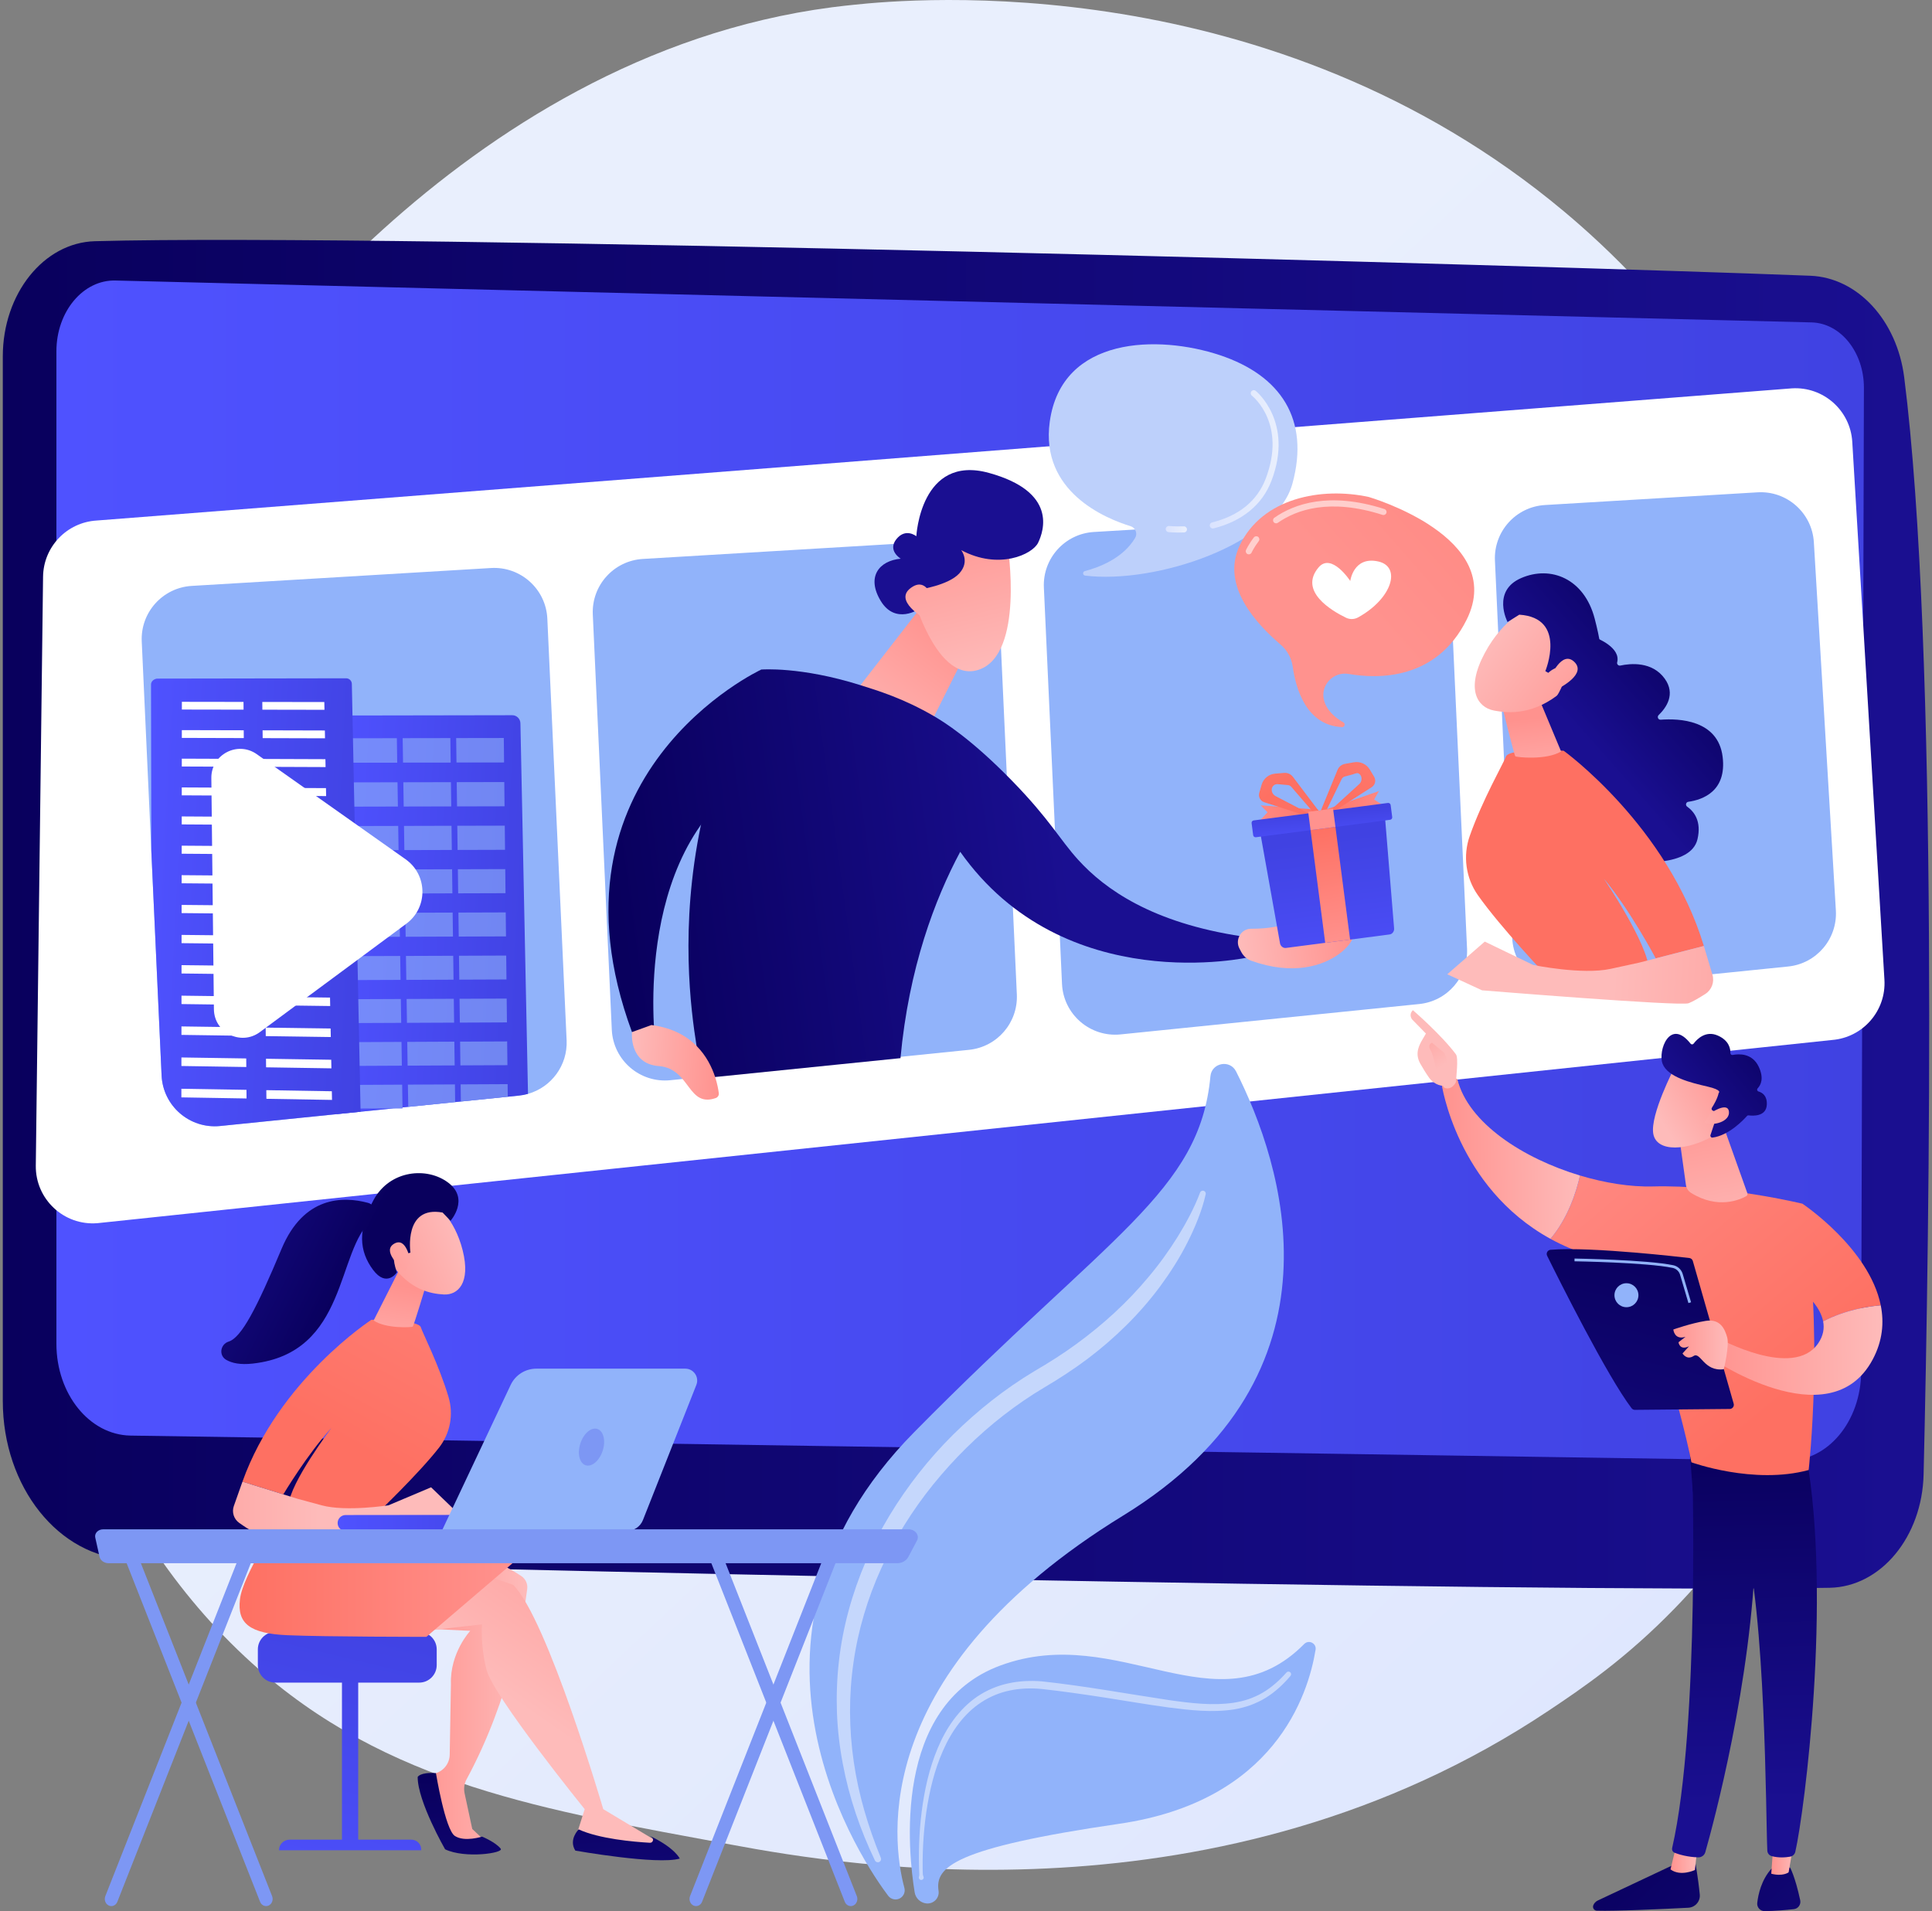
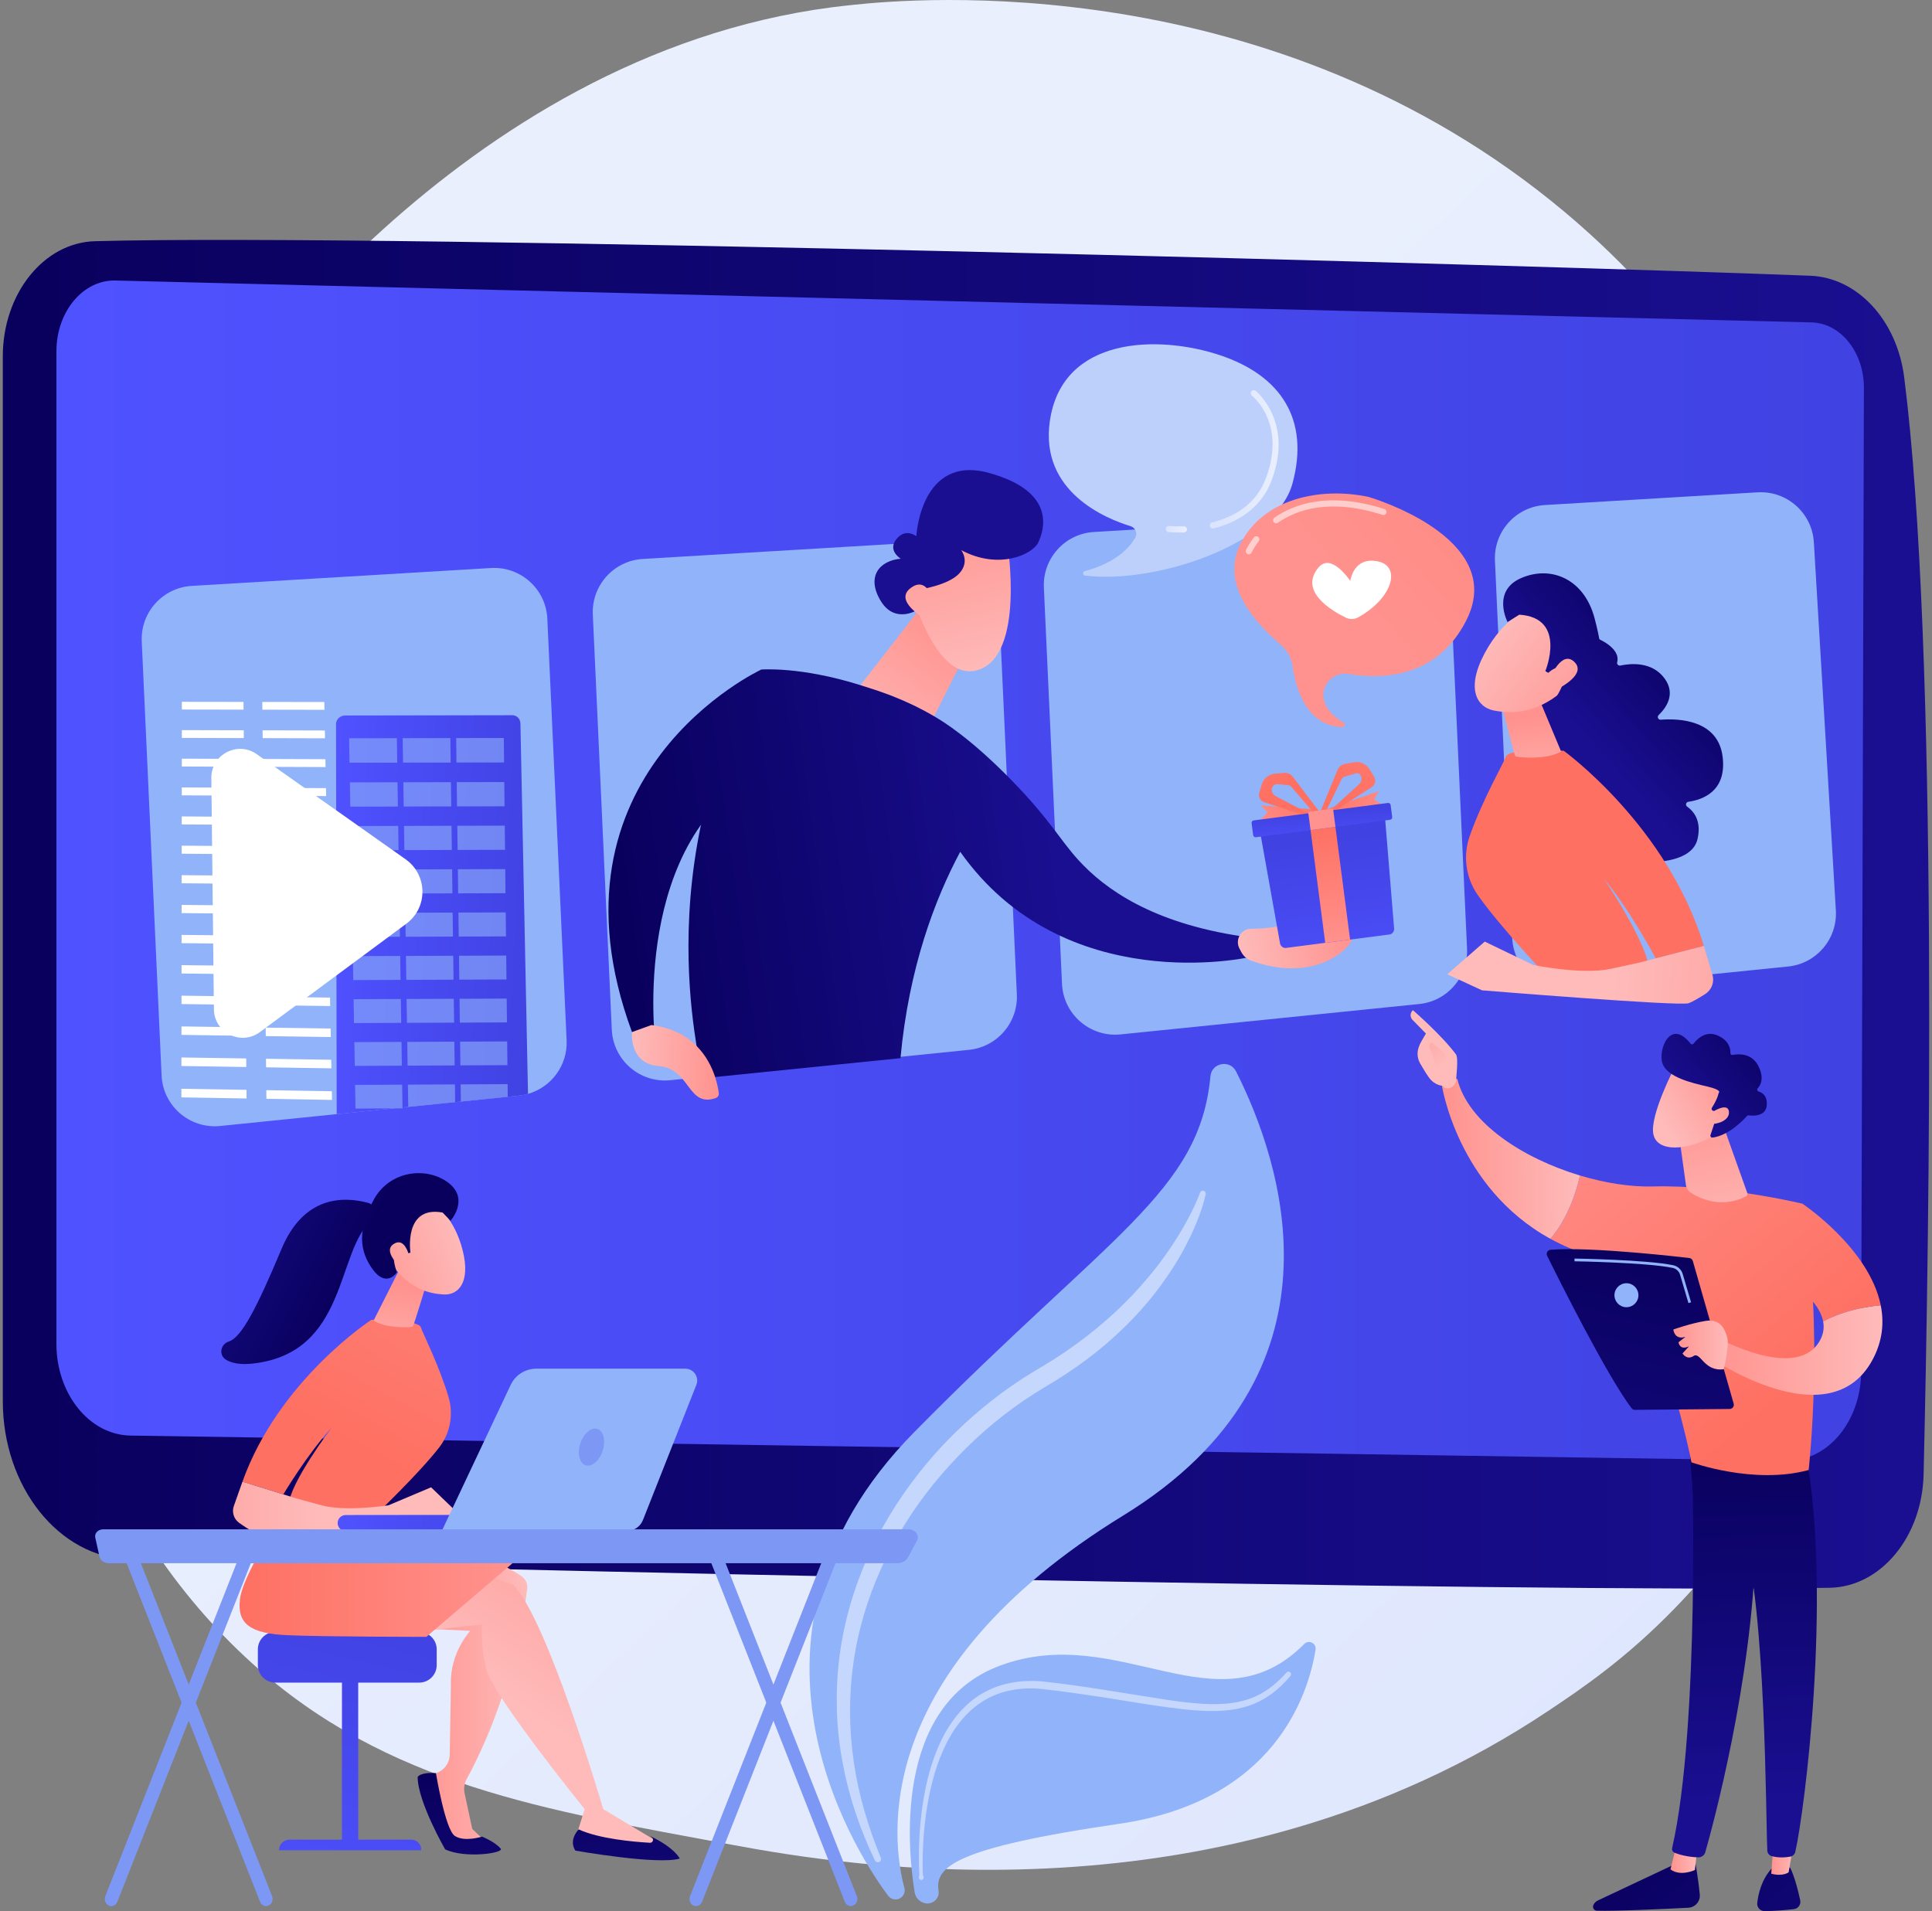
<svg xmlns="http://www.w3.org/2000/svg" width="559" height="553" viewBox="0 0 559 553" fill="none">
  <rect x="0" y="0" width="559" height="553" fill="#808080" stroke="none" />
  <path d="M484.632 465.316C470.459 479.926 457.777 488.514 448.067 494.997C353.37 558.228 245.12 540.003 211.652 533.774C157.655 523.724 112.074 516.634 72.913 481.253C-16.075 400.856 -11.747 233.143 56.251 129.251C64.313 116.933 132.207 16.292 240.691 2.111C243.345 1.764 245.324 1.566 247.059 1.383C263.841 -0.394 367.837 -9.772 452.635 61.272C464.774 71.442 484.308 89.785 502.422 117.762C568.658 220.057 568.868 378.49 484.632 465.316Z" fill="url(#paint0_linear_56_5041)" />
  <path d="M0.811 103.122V405.394C0.811 430.26 17.016 450.594 37.346 451.235C127.641 454.082 443.448 460.986 529.402 459.436C544.176 459.17 556.143 444.715 556.569 426.657C558.227 356.435 560.919 187.575 550.957 109.179C548.859 92.67 537.462 80.325 523.805 79.791C448.15 76.832 113.373 67.435 27.459 69.794C12.642 70.201 0.811 85 0.811 103.122Z" fill="url(#paint1_linear_56_5041)" />
  <path d="M16.322 101.653V388.832C16.322 403.35 25.854 415.18 37.726 415.397L517.036 422.638C528.807 422.853 538.455 411.274 538.499 396.88L539.301 112.267C539.332 101.975 532.626 93.542 524.212 93.292L33.487 81.17C24.075 80.89 16.322 90.142 16.322 101.653Z" fill="url(#paint2_linear_56_5041)" />
-   <path d="M226.089 303.194C226.151 303.173 226.21 303.148 226.266 303.118L223.984 303.609C224.608 303.594 225.306 303.462 226.089 303.194ZM545.236 283.504L535.932 127.848C535.39 118.756 527.578 111.827 518.486 112.37L27.966 150.619C19.334 151.136 12.564 158.231 12.459 166.88L10.357 337.295C10.238 347.003 18.491 354.714 28.171 353.936L530.096 300.927C539.043 300.207 545.773 292.465 545.236 283.504Z" fill="white" />
  <path d="M280.378 303.777L257.962 306.059L204.333 311.514L200.704 311.883L195.201 312.441L193.963 312.568C185.163 313.463 177.42 306.782 177.015 297.948L176.483 286.327L174.776 248.993C174.773 248.989 174.773 248.989 174.777 248.986L171.52 177.819C171.134 169.402 177.58 162.24 185.99 161.736L255.929 157.558L265.28 157L272.569 156.564C277.527 156.265 282.07 158.346 285.099 161.812C287.308 164.344 288.712 167.614 288.879 171.237L289.254 179.431C289.254 179.434 289.254 179.434 289.254 179.434L291.231 222.612L291.234 222.693L291.268 223.493L293.137 264.297L294.21 287.747C294.582 295.915 288.511 302.95 280.378 303.777Z" fill="#91B3FA" />
  <path d="M302.032 170.015L307.279 284.693C307.683 293.528 315.427 300.209 324.227 299.314L410.641 290.524C418.774 289.697 424.845 282.661 424.471 274.494L419.389 163.432C418.997 154.849 411.658 148.246 403.081 148.758L316.501 153.933C308.093 154.436 301.647 161.6 302.032 170.015Z" fill="#91B3FA" />
  <path d="M152.769 316.518C151.916 316.759 151.031 316.93 150.117 317.024L146.914 317.349L133.347 318.732L131.69 318.9L118.117 320.279L116.46 320.447L113.781 320.723L113.771 320.723L104.328 321.683L97.414 322.386L63.702 325.815C54.901 326.71 47.158 320.03 46.754 311.195L43.778 246.122L41.011 185.615C40.624 177.202 47.07 170.036 55.48 169.536L142.059 164.36C150.635 163.848 157.975 170.45 158.366 179.033L163.945 300.994C164.275 308.248 159.529 314.606 152.769 316.518Z" fill="#91B3FA" />
  <path d="M454.487 286.065L517.366 279.669C525.582 278.833 531.677 271.668 531.184 263.424L524.818 156.916C524.31 148.423 517.014 141.95 508.522 142.458L447.011 146.134C438.602 146.637 432.157 153.801 432.542 162.216L437.54 271.444C437.944 280.279 445.688 286.96 454.487 286.065Z" fill="#91B3FA" />
  <path d="M152.77 316.519C151.917 316.76 151.032 316.93 150.118 317.025L146.915 317.35L133.348 318.732L131.691 318.9L118.118 320.279L116.461 320.447L116.464 320.708L113.781 320.724L113.772 320.723L104.329 321.684L97.415 322.386L97.227 209.448C97.223 208.147 98.498 207.038 99.795 207.035L101.988 207.031L148.225 206.953C149.505 206.952 150.554 208.005 150.578 209.283L152.77 316.519Z" fill="url(#paint3_linear_56_5041)" />
  <g opacity="0.59">
    <path d="M114.931 220.687L101.135 220.692L101.014 213.621L114.824 213.598L114.931 220.687Z" fill="#91B3FA" />
    <path d="M130.397 220.657L116.614 220.661L116.508 213.594L130.304 213.57L130.397 220.657Z" fill="#91B3FA" />
    <path d="M145.846 220.626L132.078 220.631L131.986 213.566L145.768 213.543L145.846 220.626Z" fill="#91B3FA" />
    <path d="M115.126 233.378L101.353 233.41L101.232 226.384L115.018 226.355L115.126 233.378Z" fill="#91B3FA" />
    <path d="M130.564 233.343L116.805 233.375L116.699 226.353L130.471 226.324L130.564 233.343Z" fill="#91B3FA" />
    <path d="M145.984 233.308L132.239 233.34L132.148 226.322L145.907 226.293L145.984 233.308Z" fill="#91B3FA" />
    <path d="M115.32 245.986L101.572 246.023L101.451 239.023L115.213 238.988L115.32 245.986Z" fill="#91B3FA" />
    <path d="M130.731 245.943L116.996 245.981L116.891 238.984L130.639 238.949L130.731 245.943Z" fill="#91B3FA" />
    <path d="M146.124 245.901L132.403 245.939L132.312 238.945L146.047 238.91L146.124 245.901Z" fill="#91B3FA" />
    <path d="M115.513 258.548L101.788 258.591L101.668 251.614L115.406 251.574L115.513 258.548Z" fill="#91B3FA" />
    <path d="M130.896 258.497L117.185 258.541L117.08 251.567L130.804 251.527L130.896 258.497Z" fill="#91B3FA" />
    <path d="M146.264 258.451L132.567 258.494L132.477 251.524L146.187 251.484L146.264 258.451Z" fill="#91B3FA" />
    <path d="M115.703 271.063L102.003 271.111L101.883 264.159L115.597 264.113L115.703 271.063Z" fill="#91B3FA" />
    <path d="M131.059 271.008L117.372 271.057L117.268 264.108L130.968 264.062L131.059 271.008Z" fill="#91B3FA" />
    <path d="M146.402 270.954L132.729 271.003L132.639 264.057L146.325 264.012L146.402 270.954Z" fill="#91B3FA" />
    <path d="M115.894 283.539L102.217 283.593L102.098 276.664L115.788 276.613L115.894 283.539Z" fill="#91B3FA" />
    <path d="M131.225 283.481L117.561 283.535L117.457 276.61L131.134 276.559L131.225 283.481Z" fill="#91B3FA" />
    <path d="M146.54 283.419L132.89 283.473L132.801 276.551L146.464 276.5L146.54 283.419Z" fill="#91B3FA" />
    <path d="M116.085 295.972L102.431 296.032L102.312 289.127L115.979 289.07L116.085 295.972Z" fill="#91B3FA" />
    <path d="M131.389 295.906L117.749 295.966L117.645 289.064L131.298 289.008L131.389 295.906Z" fill="#91B3FA" />
    <path d="M146.679 295.84L133.052 295.9L132.963 289.002L146.602 288.945L146.679 295.84Z" fill="#91B3FA" />
    <path d="M116.274 308.362L102.644 308.427L102.525 301.546L116.168 301.484L116.274 308.362Z" fill="#91B3FA" />
    <path d="M131.552 308.289L117.936 308.353L117.832 301.476L131.461 301.414L131.552 308.289Z" fill="#91B3FA" />
    <path d="M146.815 308.215L133.212 308.28L133.123 301.405L146.739 301.344L146.815 308.215Z" fill="#91B3FA" />
    <path d="M116.464 320.71L113.781 320.726L113.772 320.725L104.313 320.772L102.856 320.781L102.74 313.922L104.171 313.916L116.358 313.855L116.461 320.449L116.464 320.71Z" fill="#91B3FA" />
    <path d="M131.691 318.9L118.119 320.279L118.018 313.845L131.625 313.777L131.691 318.9Z" fill="#91B3FA" />
    <path d="M146.914 317.352L133.347 318.735L133.283 313.772L146.875 313.707L146.914 317.352Z" fill="#91B3FA" />
  </g>
-   <path d="M104.329 321.687L97.415 322.389L63.703 325.819C54.902 326.714 47.159 320.034 46.754 311.199L43.779 246.126L43.697 198.022C43.697 197.109 44.663 196.363 45.576 196.359L100.149 196.27C101.048 196.266 101.784 196.99 101.801 197.89L101.988 207.033L102.124 213.619L102.268 220.691L102.383 226.387L102.527 233.409L102.643 239.02L102.784 246.02L102.898 251.611L103.041 258.588L103.156 264.16L103.296 271.111L103.412 276.663L103.554 283.591L103.664 289.123L103.807 296.029L103.918 301.545L104.059 308.421L104.171 313.917L104.313 320.774L104.329 321.687Z" fill="url(#paint4_linear_56_5041)" />
  <path d="M70.473 205.343L52.621 205.312L52.624 203.078L70.456 203.104L70.473 205.343Z" fill="white" />
  <path d="M70.537 213.569L52.611 213.518L52.614 211.266L70.52 211.312L70.537 213.569Z" fill="white" />
  <path d="M70.599 221.866L52.6 221.794L52.603 219.523L70.582 219.59L70.599 221.866Z" fill="white" />
  <path d="M70.664 230.229L52.59 230.137L52.593 227.848L70.647 227.934L70.664 230.229Z" fill="white" />
  <path d="M70.728 238.664L52.578 238.551L52.581 236.242L70.71 236.35L70.728 238.664Z" fill="white" />
  <path d="M70.859 255.742L52.557 255.586L52.56 253.238L70.841 253.388L70.859 255.742Z" fill="white" />
  <path d="M71.059 281.908L52.523 281.685L52.527 279.277L71.04 279.494L71.059 281.908Z" fill="white" />
  <path d="M70.794 247.165L52.568 247.031L52.572 244.703L70.776 244.832L70.794 247.165Z" fill="white" />
  <path d="M70.924 264.389L52.545 264.211L52.548 261.844L70.906 262.016L70.924 264.389Z" fill="white" />
  <path d="M70.99 273.111L52.533 272.911L52.536 270.523L70.972 270.718L70.99 273.111Z" fill="white" />
  <path d="M71.126 290.779L52.512 290.533L52.515 288.105L71.108 288.345L71.126 290.779Z" fill="white" />
  <path d="M71.195 299.722L52.5 299.453L52.503 297.004L71.176 297.267L71.195 299.722Z" fill="white" />
  <path d="M71.263 308.748L52.488 308.454L52.492 305.984L71.245 306.271L71.263 308.748Z" fill="white" />
  <path d="M71.333 317.852L52.477 317.534L52.48 315.043L71.314 315.354L71.333 317.852Z" fill="white" />
  <path d="M93.88 205.386L75.916 205.354L75.893 203.113L93.836 203.14L93.88 205.386Z" fill="white" />
  <path d="M94.038 213.635L76 213.583L75.977 211.324L93.995 211.371L94.038 213.635Z" fill="white" />
  <path d="M94.2 221.959L76.086 221.887L76.062 219.609L94.155 219.676L94.2 221.959Z" fill="white" />
  <path d="M94.361 230.351L76.172 230.258L76.148 227.961L94.317 228.048L94.361 230.351Z" fill="white" />
  <path d="M94.526 238.809L76.26 238.695L76.236 236.379L94.481 236.487L94.526 238.809Z" fill="white" />
  <path d="M94.856 255.946L76.437 255.789L76.412 253.434L94.811 253.585L94.856 255.946Z" fill="white" />
  <path d="M95.365 282.199L76.709 281.974L76.684 279.559L95.318 279.777L95.365 282.199Z" fill="white" />
  <path d="M94.691 247.342L76.348 247.207L76.324 244.871L94.645 245.001L94.691 247.342Z" fill="white" />
  <path d="M95.025 264.625L76.527 264.445L76.502 262.07L94.978 262.244L95.025 264.625Z" fill="white" />
  <path d="M95.195 273.374L76.618 273.172L76.594 270.777L95.149 270.973L95.195 273.374Z" fill="white" />
  <path d="M95.537 291.102L76.801 290.854L76.775 288.418L95.49 288.659L95.537 291.102Z" fill="white" />
  <path d="M95.71 300.076L76.893 299.805L76.867 297.348L95.662 297.613L95.71 300.076Z" fill="white" />
  <path d="M95.886 309.133L76.987 308.838L76.961 306.359L95.838 306.648L95.886 309.133Z" fill="white" />
  <path d="M96.062 318.269L77.081 317.949L77.055 315.449L96.013 315.762L96.062 318.269Z" fill="white" />
  <path d="M266.375 175.832L249.388 197.715C247.791 199.773 247.944 202.687 249.746 204.568C252.872 207.833 258.339 211.99 265.214 210.86C267.463 210.49 269.39 209.037 270.412 206.999L280.42 187.023L266.375 175.832Z" fill="url(#paint5_linear_56_5041)" />
  <path d="M189.6 301.736C189.6 301.736 182.092 242.435 221.343 222.59L220.269 193.742C220.269 193.742 155.3 223.833 182.858 298.641L189.6 301.736Z" fill="url(#paint6_linear_56_5041)" />
  <path d="M359.324 270.941C333.286 267.006 319.654 257.254 311.982 248.817C306.525 242.817 303.907 237.289 292.751 225.852C280.842 213.643 273.011 208.856 270.274 207.253C261.331 202.016 253.613 199.729 249.006 198.275C231.61 192.786 220.268 193.739 220.268 193.739C211.291 208.618 205.883 223.994 202.815 238.651C196.624 268.23 199.905 292.358 201.54 302.647C202.166 306.586 202.816 309.822 203.284 312.009C204.493 311.886 205.703 311.763 206.913 311.64L260.542 306.185C262.968 280.016 270.496 260.184 277.827 246.474C277.827 246.474 277.828 246.473 277.828 246.472C307.972 289.17 361.663 276.935 361.663 276.935L359.324 270.941Z" fill="url(#paint7_linear_56_5041)" />
  <path d="M358.629 274.496C357.298 271.998 358.969 268.878 361.797 268.746C361.936 268.739 362.079 268.736 362.227 268.737C366.976 268.766 371.761 267.885 373.499 266.614C374.076 266.193 374.916 266.278 375.311 266.874C375.826 267.652 375.48 269.01 371.047 271.11C371.047 271.11 381.113 274.675 389.004 270.618C396.695 266.664 386.03 286.661 361.985 277.976C360.777 277.539 359.779 276.654 359.175 275.519L358.629 274.496Z" fill="url(#paint8_linear_56_5041)" />
  <path d="M291.569 157.973C291.569 157.973 296.464 189.248 283.241 193.776C270.019 198.305 262.816 168.087 262.816 168.087C262.816 168.087 270.045 138.078 291.569 157.973Z" fill="url(#paint9_linear_56_5041)" />
  <path d="M266.375 175.832C265.919 176.42 259.047 180.829 254.836 173.894C250.625 166.959 254.298 162.252 260.618 161.66C260.618 161.66 256.689 159.318 259.378 155.985C262.066 152.651 265.129 155.165 265.129 155.165C265.129 155.165 266.32 131.377 286.149 136.843C305.977 142.309 302.004 153.645 300.372 157.037C298.741 160.429 288.956 165 278.105 159.179C278.105 159.179 280.727 162.442 277.567 165.91C274.407 169.376 266.041 170.582 266.041 170.582L266.375 175.832Z" fill="url(#paint10_linear_56_5041)" />
  <path d="M270.74 176.375C270.74 176.375 269.177 166.711 264.12 169.728C257.604 173.616 268.048 179.29 268.048 179.29L270.74 176.375Z" fill="url(#paint11_linear_56_5041)" />
  <path d="M381.4 234.309L364.752 233.027L366.738 235.039L364.012 238.001L382.132 237.346L381.4 234.309Z" fill="url(#paint12_linear_56_5041)" />
  <path d="M383.223 234.393L398.989 228.895L397.584 231.348L400.977 233.513L383.293 237.516L383.223 234.393Z" fill="url(#paint13_linear_56_5041)" />
  <path d="M368.51 227.281C368.835 227.001 369.26 226.865 369.688 226.903L372.626 227.166C373.012 227.201 373.37 227.385 373.623 227.679L380.805 236.01L381.73 234.88L374.079 224.774C373.485 223.989 372.53 223.562 371.548 223.643L368.945 223.857C367.103 224.008 365.547 225.281 365.034 227.057L364.351 229.418C364.019 230.567 364.66 231.771 365.799 232.136L379.551 236.552L379.99 236.053L369.07 230.352C368.346 229.974 367.911 229.205 367.961 228.389C367.986 227.96 368.185 227.561 368.51 227.281Z" fill="url(#paint14_linear_56_5041)" />
  <path d="M393.025 223.773C392.639 223.585 391.781 223.935 391.378 224.081L389.017 224.715C388.652 224.847 388.353 225.116 388.184 225.465L383.373 235.357L382.189 234.502L387 222.774C387.373 221.863 388.187 221.206 389.157 221.032L391.728 220.573C393.547 220.249 395.378 221.081 396.328 222.666L397.592 224.774C398.207 225.8 397.895 227.128 396.888 227.772L384.724 235.559L384.171 235.19L393.269 226.885C393.873 226.334 394.096 225.479 393.84 224.703C393.705 224.296 393.411 223.96 393.025 223.773Z" fill="url(#paint15_linear_56_5041)" />
  <path d="M364.609 240.813L370.364 272.979C370.506 273.771 371.271 274.398 372.063 274.295L402.064 270.392C402.856 270.289 403.436 269.488 403.371 268.685L400.703 236.117L364.609 240.813Z" fill="url(#paint16_linear_56_5041)" />
  <path d="M390.634 271.878L383.435 272.814L378.918 238.089L386.117 237.152L390.634 271.878Z" fill="url(#paint17_linear_56_5041)" />
  <path d="M402.366 232.945C402.316 232.562 401.965 232.292 401.582 232.342L362.738 237.395C362.355 237.445 362.085 237.796 362.135 238.179L362.588 241.661C362.638 242.044 362.989 242.315 363.372 242.265L402.215 237.212C402.598 237.162 402.869 236.811 402.819 236.428L402.366 232.945Z" fill="url(#paint18_linear_56_5041)" />
  <path d="M386.394 239.27L379.194 240.207L378.506 234.913L385.705 233.977L386.394 239.27Z" fill="url(#paint19_linear_56_5041)" />
  <path d="M207.983 316.544C207.981 316.593 207.975 316.645 207.966 316.693C207.961 316.732 207.952 316.768 207.941 316.806C207.928 316.851 207.917 316.893 207.901 316.935C207.886 316.976 207.871 317.015 207.85 317.056C207.825 317.103 207.799 317.151 207.768 317.198C207.736 317.246 207.701 317.293 207.663 317.336C207.649 317.355 207.632 317.374 207.611 317.392C207.58 317.427 207.546 317.458 207.512 317.485C207.478 317.516 207.441 317.543 207.404 317.568C207.356 317.601 207.306 317.631 207.252 317.658C207.192 317.691 207.129 317.717 207.063 317.74C206.224 318.026 205.477 318.168 204.808 318.184C201.444 318.269 199.975 315.263 197.781 312.569C196.15 310.571 194.118 308.742 190.611 308.475C181.902 307.807 182.857 298.64 182.857 298.64L188.489 296.605C188.728 296.637 188.965 296.668 189.197 296.706C194.818 297.561 198.766 299.871 201.54 302.649C204.394 305.507 206.005 308.862 206.912 311.642C207.559 313.616 207.846 315.302 207.974 316.316C207.984 316.395 207.987 316.47 207.983 316.544Z" fill="url(#paint20_linear_56_5041)" />
  <path d="M61.893 292.036L61.149 225.134C61.073 218.33 68.739 214.305 74.297 218.23L117.36 248.643C123.76 253.163 123.865 262.621 117.567 267.282L75.191 298.646C69.722 302.694 61.969 298.84 61.893 292.036Z" fill="white" />
  <path d="M313.883 165.249C318.055 164.162 324.941 161.542 328.441 155.645C329.209 154.352 328.532 152.683 327.093 152.245C319.97 150.074 300.928 142.321 303.733 122.034C307.172 97.155 335.293 96.895 352.931 102.76C370.57 108.625 379.026 121.347 373.95 139.938C369.165 157.466 334.443 169.045 313.979 166.559C313.244 166.469 313.167 165.436 313.883 165.249Z" fill="#BDD0FB" />
  <path d="M341.108 154.095C339.278 154.095 338.138 153.976 338.078 153.969C337.592 153.917 337.238 153.481 337.29 152.993C337.342 152.505 337.778 152.154 338.267 152.204C338.284 152.206 339.98 152.382 342.516 152.295C342.99 152.271 343.416 152.662 343.433 153.152C343.45 153.643 343.066 154.053 342.576 154.07C342.048 154.088 341.557 154.095 341.108 154.095Z" fill="url(#paint21_linear_56_5041)" />
  <path d="M350.915 152.923C350.518 152.923 350.156 152.656 350.055 152.254C349.934 151.778 350.222 151.295 350.697 151.175C358.533 149.192 363.753 144.931 366.212 138.509C372.264 122.696 362.628 114.815 362.215 114.487C361.831 114.183 361.766 113.625 362.069 113.241C362.372 112.856 362.928 112.789 363.314 113.092C363.426 113.18 374.406 122.069 367.87 139.144C365.23 146.038 359.443 150.794 351.133 152.896C351.06 152.915 350.987 152.923 350.915 152.923Z" fill="url(#paint22_linear_56_5041)" />
  <path d="M396.073 143.815C382.348 140.823 365.185 144.079 358.678 157.862C353.144 169.582 363.656 180.632 370.535 186.531C372.454 188.176 373.701 190.466 374.048 192.969C374.881 198.96 377.832 209.923 388.297 210.394C389.059 210.428 389.348 209.405 388.686 209.026C386.578 207.823 383.844 205.702 383.065 202.528C382.005 198.205 385.839 194.25 390.224 195.013C398.524 196.456 415.592 196.93 424.356 179.309C436.208 155.477 396.073 143.815 396.073 143.815Z" fill="url(#paint23_linear_56_5041)" />
  <path opacity="0.56" d="M369.228 151.427C368.948 151.427 368.673 151.295 368.5 151.048C368.219 150.647 368.317 150.093 368.719 149.811C374.408 145.832 384.551 142.164 400.566 147.296C401.034 147.445 401.291 147.945 401.141 148.412C400.991 148.879 400.491 149.135 400.025 148.987C384.7 144.077 375.096 147.518 369.737 151.267C369.582 151.375 369.404 151.427 369.228 151.427Z" fill="white" />
  <path opacity="0.56" d="M361.329 160.404C361.209 160.404 361.088 160.38 360.971 160.328C360.523 160.131 360.32 159.608 360.516 159.159C360.545 159.096 361.225 157.564 362.781 155.516C363.076 155.125 363.633 155.048 364.025 155.346C364.416 155.642 364.492 156.199 364.195 156.59C362.777 158.457 362.148 159.861 362.142 159.876C361.995 160.207 361.67 160.404 361.329 160.404Z" fill="white" />
  <path d="M390.683 168.114C390.683 168.114 391.579 160.896 398.741 162.455C405.527 163.932 402.867 173.184 392.929 178.658C391.851 179.251 390.552 179.281 389.446 178.744C385.303 176.732 375.704 171.084 381.5 164.199C385.242 159.752 390.683 168.114 390.683 168.114Z" fill="white" />
  <path d="M460.701 184.098C462.5 184.76 468.969 187.454 467.906 191.648C467.765 192.204 468.271 192.706 468.832 192.585C471.709 191.963 478.027 191.314 481.669 196.379C484.886 200.851 482.118 204.78 479.915 206.903C479.383 207.415 479.764 208.31 480.501 208.254C485.752 207.857 497.098 208.267 498.421 218.982C499.654 228.974 492.62 231.421 488.492 232.004C487.793 232.102 487.586 233.004 488.162 233.411C490.137 234.807 492.366 237.6 491.147 242.829C489.235 251.025 473.053 249.535 471.163 249.332C471.044 249.319 470.932 249.279 470.83 249.214L445.599 233.099C445.402 232.973 445.272 232.766 445.243 232.535L441.518 201.988C441.487 201.741 441.577 201.494 441.758 201.323L459.901 184.264C460.116 184.062 460.424 183.996 460.701 184.098Z" fill="url(#paint24_linear_56_5041)" />
  <path d="M447.49 282.353C447.49 282.353 434.079 268.237 427.592 259.008C424.085 254.018 423.225 247.639 425.251 241.887C428.95 231.383 435.128 220.621 435.728 218.928C436.646 216.332 452.431 217.233 452.431 217.233C452.431 217.233 482.494 238.958 492.991 273.731L479.065 277.312C479.065 277.312 471.634 263.294 464.052 254.239C464.052 254.239 477.005 273.258 477.117 280.784L447.49 282.353Z" fill="url(#paint25_linear_56_5041)" />
  <path d="M434.557 204.106C434.694 204.662 438.131 218.532 438.439 218.832C438.747 219.132 447.44 220.037 451.683 217.439L445.453 202.52L434.557 204.106Z" fill="url(#paint26_linear_56_5041)" />
  <path d="M442.766 175.75C442.766 175.75 435.168 178.519 429.57 189.017C423.971 199.515 427.501 204.669 432.212 205.588C436.923 206.508 444.026 206.759 451.881 200.19C459.736 193.621 452.625 172.51 442.766 175.75Z" fill="url(#paint27_linear_56_5041)" />
  <path d="M447.122 194.197C447.122 194.197 453.524 178.748 439.587 177.864L436.19 179.993C436.19 179.993 431.51 171.015 440.117 167.273C448.725 163.53 458.382 167.462 461.389 178.956C464.396 190.451 464.627 198.056 458.41 203.172C452.192 208.287 450.049 202.026 450.049 202.026C450.049 202.026 453.541 197.125 452.358 194.35C451.176 191.575 447.972 194.692 447.972 194.692L447.122 194.197Z" fill="url(#paint28_linear_56_5041)" />
  <path d="M448.598 196.025C448.598 196.025 451.842 188.064 455.467 191.481C459.091 194.898 452.014 198.812 449.258 200.056L448.598 196.025Z" fill="url(#paint29_linear_56_5041)" />
  <path d="M418.75 281.912L429.597 272.457L443.608 279.221C443.608 279.221 457.745 282.143 466.01 280.344C474.276 278.545 474.276 278.545 474.276 278.545L492.991 273.732L495.475 282.057C496.106 284.17 495.252 286.438 493.393 287.624C491.741 288.677 489.81 289.829 488.593 290.29C486.113 291.23 428.807 286.557 428.807 286.557L418.75 281.912Z" fill="url(#paint30_linear_56_5041)" />
  <path d="M490.358 537.969C490.358 537.969 491.315 543.102 491.809 548.188C492.002 550.175 490.485 551.917 488.49 552.019C481.715 552.366 467.221 553.053 462.017 552.871C461.234 552.843 460.715 552.048 460.998 551.317C461.235 550.705 461.698 550.208 462.291 549.929L486.135 538.693L490.358 537.969Z" fill="url(#paint31_linear_56_5041)" />
  <path d="M491.072 534.943L490.4 541.1C490.4 541.1 486.224 543.093 483.338 540.921L485.01 534.051L491.072 534.943Z" fill="url(#paint32_linear_56_5041)" />
  <path d="M489.421 419.321C489.752 420.924 491.878 499.453 483.818 534.73C483.687 535.306 483.983 535.895 484.532 536.113C485.825 536.627 488.356 537.365 491.383 537.437C492.32 537.46 493.154 536.843 493.41 535.941C495.732 527.752 506.841 486.727 507.969 447.627C509.228 403.936 507.954 446.14 507.954 446.14L506.714 419.152L489.421 419.321Z" fill="url(#paint33_linear_56_5041)" />
  <path d="M517.933 540.387C517.933 540.387 519.403 542.969 520.869 549.853C521.134 551.096 520.274 552.297 519.011 552.433C516.775 552.675 513.332 552.99 510.572 552.998C509.299 553.001 508.296 551.903 508.437 550.638C508.719 548.118 509.632 543.978 512.543 540.73L517.933 540.387Z" fill="url(#paint34_linear_56_5041)" />
  <path d="M519.126 532.465L517.51 541.782C517.51 541.782 515.836 543.052 512.492 542.175L513.211 532.16L519.126 532.465Z" fill="url(#paint35_linear_56_5041)" />
  <path d="M522.675 421.414C529.936 462.788 522.162 523.849 519.458 535.812C519.293 536.544 518.708 537.11 517.969 537.239C516.713 537.46 514.643 537.65 512.596 537.076C511.891 536.879 511.39 536.249 511.355 535.517C510.884 525.871 511 466.626 504.379 443.275C504.043 442.092 503.309 441.064 502.299 440.361L489.797 431.652L488.709 417.391L522.675 421.414Z" fill="url(#paint36_linear_56_5041)" />
  <path d="M478.172 343.308C498.746 342.772 521.506 348.298 521.506 348.298C527.981 384.03 523.314 425.359 523.314 425.359C507.423 429.689 489.389 423.128 489.389 423.128C486.598 408.194 473.843 366.212 473.843 366.212C463.777 365.06 455.467 362.238 448.609 358.468C453.754 352.388 456.134 344.691 457.156 340.145C464.453 342.336 471.826 343.474 478.172 343.308Z" fill="url(#paint37_linear_56_5041)" />
  <path d="M417.1 313.582C419.098 311.121 421.667 312.251 421.667 312.251C424.817 325.014 440.794 335.234 457.155 340.147C456.133 344.694 453.753 352.391 448.608 358.471C421.391 343.508 417.1 313.582 417.1 313.582Z" fill="url(#paint38_linear_56_5041)" />
  <path d="M417.596 314.198C417.391 314.873 419.85 315.873 421.266 313.11C421.304 311.791 422.051 306.137 421.254 305.071C417.004 299.392 408.804 292.301 408.804 292.301C407.442 293.67 408.587 294.992 408.587 294.992L412.572 299.064C411.761 300.563 410.766 301.831 410.311 303.639C409.967 305.009 410.2 306.466 410.902 307.703C411.606 308.944 412.566 310.556 413.471 311.817C415.185 314.203 417.596 314.198 417.596 314.198Z" fill="url(#paint39_linear_56_5041)" />
  <path d="M414.324 301.711L417.948 304.724L419.106 307.748L415.934 311.335C415.934 311.335 414.799 305.324 413.986 304.029C413.172 302.733 413.582 302.099 414.324 301.711Z" fill="url(#paint40_linear_56_5041)" />
  <path d="M513.803 368.301L521.505 348.301C521.505 348.301 540.85 361.177 544.169 377.705C540.54 378.007 533.941 379.015 527.503 382.342C526.007 374.537 513.803 368.301 513.803 368.301Z" fill="url(#paint41_linear_56_5041)" />
  <path d="M497.184 387.209C497.184 387.209 518.88 399.199 526.062 388.715C527.553 386.538 527.894 384.386 527.502 382.341C533.94 379.013 540.539 378.005 544.168 377.703C545.169 382.686 544.716 388 541.834 393.393C529.302 416.846 494.379 392.557 494.379 392.557L497.184 387.209Z" fill="url(#paint42_linear_56_5041)" />
  <path d="M498.856 326.406L505.584 345.279C505.696 345.591 505.57 345.94 505.281 346.103C503.506 347.107 497.103 350.02 489.307 345.181C488.495 344.677 487.937 343.848 487.806 342.901L485.529 326.533L498.856 326.406Z" fill="url(#paint43_linear_56_5041)" />
  <path d="M484.443 309.008C484.443 309.008 477.382 322.61 478.356 328.069C479.33 333.527 488.236 333.049 495.975 328.535L501.273 313.869L484.443 309.008Z" fill="url(#paint44_linear_56_5041)" />
  <path d="M495.562 321.36C495.244 321.222 495.124 320.837 495.311 320.545C495.878 319.66 496.941 317.855 497.271 316.279C497.271 316.279 498.555 315.439 493.963 314.386C489.37 313.333 482.52 311.696 481.047 307.809C479.61 304.02 483.198 294.422 489.141 301.986C489.367 302.273 489.805 302.276 490.025 301.983C490.975 300.722 493.48 298.098 497.008 299.64C500.309 301.084 500.702 303.489 500.668 304.703C500.658 305.061 500.98 305.335 501.331 305.265C502.989 304.932 506.975 304.622 508.875 308.695C510.44 312.05 509.462 313.967 508.564 314.909C508.273 315.214 508.406 315.71 508.811 315.83C509.906 316.154 511.325 317.067 511.208 319.627C511.047 323.166 507.089 322.892 505.961 322.742C505.777 322.717 505.591 322.782 505.467 322.922C504.512 323.999 500.205 328.578 495.502 329.169C495.095 329.221 494.775 328.821 494.905 328.432L496.886 322.489C496.978 322.214 496.843 321.913 496.576 321.798L495.562 321.36Z" fill="url(#paint45_linear_56_5041)" />
  <path d="M494.751 322.209C494.751 322.209 499.837 318.648 500.239 321.602C500.641 324.556 495.67 325.93 493.191 324.851L494.751 322.209Z" fill="url(#paint46_linear_56_5041)" />
  <path d="M501.619 406.156L489.8 364.883C489.666 364.414 489.267 364.072 488.782 364.016C486.641 363.766 480.436 363.065 473.272 362.459C464.643 361.729 454.622 361.137 448.633 361.64C447.782 361.712 447.267 362.612 447.646 363.378C451.051 370.268 465.059 398.292 472.073 407.473C472.306 407.777 472.665 407.955 473.048 407.952L500.47 407.696C501.267 407.689 501.839 406.923 501.619 406.156Z" fill="url(#paint47_linear_56_5041)" />
  <path d="M498.764 396.186C498.764 396.186 500.41 389.416 499.746 387.014C499.082 384.612 497.795 381.524 493.506 382.211C489.217 382.897 484.158 384.704 484.158 384.704C484.158 384.704 484.414 387.832 487.674 386.823L485.652 388.387C485.652 388.387 485.941 390.892 488.694 389.553L486.814 391.628C486.814 391.628 487.997 393.685 490.023 392.365C492.048 391.046 493.019 397.001 498.764 396.186Z" fill="url(#paint48_linear_56_5041)" />
  <path d="M474.06 374.782C474.06 376.698 472.507 378.251 470.59 378.251C468.674 378.251 467.121 376.698 467.121 374.782C467.121 372.866 468.674 371.313 470.59 371.313C472.507 371.312 474.06 372.866 474.06 374.782Z" fill="#91B3FA" />
  <path d="M488.525 377.049L486.119 368.887C485.817 367.862 484.992 367.092 483.967 366.878C476.42 365.303 455.77 364.969 455.562 364.966L455.574 364.172C455.783 364.175 476.508 364.51 484.129 366.101C485.441 366.375 486.496 367.356 486.88 368.663L489.287 376.825L488.525 377.049Z" fill="#91B3FA" />
  <path d="M258.771 549.599C258.059 549.508 257.42 549.14 256.987 548.567C250.684 540.23 204.813 474.953 264.543 414.374C321.245 356.866 347.074 344.932 350.224 311.413C350.592 307.499 355.871 306.513 357.642 310.023C370.877 336.255 391.681 397.558 325.015 438.513C251.474 483.691 257.971 532.436 261.67 546.271C262.159 548.1 260.649 549.837 258.771 549.599Z" fill="#91B3FA" />
  <path d="M267.953 550.763C266.269 550.549 264.924 549.264 264.65 547.588C262.783 536.182 258.066 493.542 289.407 481.943C323.91 469.174 352.142 501.161 377.36 475.702C378.687 474.362 380.948 475.499 380.646 477.36C378.498 490.56 368.685 521.178 323.862 527.722C275.885 534.727 270.529 540.285 271.56 547.112C271.878 549.217 270.065 551.032 267.953 550.763Z" fill="#91B3FA" />
  <path opacity="0.47" d="M348.858 345.571C348.293 348.061 347.534 350.399 346.624 352.721C345.73 355.041 344.697 357.305 343.569 359.52C341.336 363.967 338.647 368.178 335.697 372.193C329.756 380.205 322.545 387.26 314.582 393.26C310.61 396.242 306.359 398.989 302.156 401.474C298.063 403.897 294.129 406.602 290.363 409.527C282.826 415.376 276.006 422.147 269.995 429.557C258.022 444.388 249.59 462.232 246.931 481.174C245.572 490.624 245.641 500.286 247.026 509.79C248.396 519.306 251.195 528.612 254.857 537.575C255.055 538.053 254.828 538.601 254.35 538.799C253.891 538.989 253.364 538.78 253.148 538.34C248.881 529.488 245.668 520.066 243.848 510.323C242.92 505.457 242.352 500.511 242.158 495.543C241.994 490.575 242.159 485.584 242.741 480.635C243.855 470.726 246.561 461.005 250.501 451.842C254.452 442.674 259.703 434.097 265.857 426.261C272.008 418.413 279.164 411.378 287.001 405.218C290.928 402.144 295.037 399.296 299.33 396.733C303.533 394.271 307.522 391.772 311.381 388.934C319.086 383.326 326.194 376.868 332.293 369.516C335.381 365.872 338.172 361.976 340.718 357.918C343.213 353.852 345.54 349.565 347.202 345.139L347.224 345.082C347.39 344.64 347.883 344.416 348.325 344.582C348.729 344.734 348.951 345.161 348.858 345.571Z" fill="white" />
  <path opacity="0.47" d="M265.889 543.036C266.032 542.621 265.983 542.238 265.966 541.843L265.919 540.666L265.87 538.313C265.859 536.745 265.879 535.176 265.933 533.609C266.045 530.474 266.284 527.341 266.675 524.223C267.474 517.997 268.828 511.784 271.286 505.921C273.716 500.099 277.426 494.523 282.849 490.853C285.551 489.051 288.606 487.758 291.777 487.086C294.946 486.389 298.207 486.26 301.4 486.512C313.917 487.85 326.195 490.138 338.5 491.975C344.629 492.832 350.844 493.591 356.846 492.716C358.337 492.484 359.806 492.145 361.231 491.673C362.641 491.167 364.025 490.576 365.316 489.804C367.917 488.288 370.196 486.228 372.229 483.946L372.235 483.939C372.515 483.625 372.997 483.597 373.311 483.877C373.621 484.153 373.652 484.626 373.384 484.94C371.325 487.355 368.967 489.591 366.203 491.283C364.831 492.143 363.349 492.817 361.836 493.395C360.308 493.938 358.737 494.336 357.15 494.617C350.759 495.612 344.407 494.871 338.208 494.078C331.991 493.25 325.85 492.154 319.689 491.213C313.547 490.27 307.333 489.36 301.219 488.699C298.201 488.434 295.153 488.532 292.219 489.151C289.28 489.746 286.475 490.908 283.971 492.543C278.924 495.821 275.286 500.998 272.835 506.589C270.354 512.208 268.905 518.281 268.006 524.403C267.564 527.469 267.271 530.561 267.104 533.66C267.021 535.21 266.973 536.762 266.956 538.314L266.961 540.641L266.986 541.803C267 542.187 266.986 542.583 267.179 542.947C267.362 543.292 267.23 543.72 266.885 543.904C266.54 544.086 266.111 543.955 265.928 543.609C265.833 543.43 265.823 543.228 265.884 543.049L265.889 543.036Z" fill="white" />
  <path d="M246.169 551.544C246.419 551.544 246.673 551.489 246.918 551.375C247.879 550.924 248.323 549.707 247.91 548.657L208.164 447.81C207.751 446.761 206.636 446.276 205.674 446.727C204.713 447.178 204.268 448.395 204.682 449.445L244.428 550.292C244.736 551.075 245.435 551.544 246.169 551.544Z" fill="#7D97F4" />
  <path d="M201.395 551.544C202.129 551.544 202.828 551.075 203.137 550.293L242.882 449.445C243.296 448.396 242.852 447.179 241.89 446.728C240.929 446.276 239.814 446.761 239.4 447.81L199.655 548.658C199.241 549.707 199.685 550.924 200.647 551.375C200.891 551.49 201.145 551.544 201.395 551.544Z" fill="#7D97F4" />
  <path d="M76.99 551.544C77.24 551.544 77.494 551.489 77.738 551.375C78.699 550.924 79.144 549.707 78.73 548.657L38.984 447.81C38.571 446.761 37.457 446.276 36.494 446.727C35.533 447.178 35.089 448.395 35.502 449.445L75.248 550.292C75.557 551.075 76.255 551.544 76.99 551.544Z" fill="#7D97F4" />
  <path d="M32.213 551.544C32.948 551.544 33.647 551.075 33.955 550.293L73.701 449.445C74.114 448.396 73.67 447.179 72.709 446.728C71.748 446.276 70.633 446.761 70.219 447.81L30.473 548.658C30.059 549.707 30.503 550.924 31.465 551.375C31.709 551.49 31.964 551.544 32.213 551.544Z" fill="#7D97F4" />
  <path d="M98.943 534.406H103.643V483.586H98.943V534.406Z" fill="url(#paint49_linear_56_5041)" />
  <path d="M80.715 535.383H121.874V535.162C121.874 533.595 120.603 532.324 119.036 532.324H83.774C82.085 532.324 80.715 533.694 80.715 535.383Z" fill="url(#paint50_linear_56_5041)" />
  <path d="M74.606 481.822C74.606 484.602 76.88 486.876 79.659 486.876H121.301C124.081 486.876 126.355 484.602 126.355 481.822V477.253C126.355 474.473 124.081 472.199 121.301 472.199H79.659C76.88 472.199 74.606 474.473 74.606 477.253V481.822H74.606Z" fill="url(#paint51_linear_56_5041)" />
  <path d="M135.986 449.699C135.986 449.699 142.969 450.782 150.82 456.03C152.055 456.856 152.733 458.296 152.547 459.77C151.607 467.217 147.742 491.319 134.996 514.86C134.324 516.102 134.13 517.547 134.427 518.927L136.641 529.232L140.748 533.083H130.17L123.127 514.024L126.139 513.071C128.474 512.333 130.076 510.185 130.118 507.737L130.472 487.292C130.17 478.183 136.057 471.898 136.057 471.898L119.164 471.076L135.986 449.699Z" fill="url(#paint52_linear_56_5041)" />
  <path d="M144.877 534.942C145.84 536.203 134.509 537.867 128.784 535.109C128.784 535.109 120.848 521.302 120.848 514.193C120.848 514.193 121.477 512.743 126.137 513.072C126.137 513.072 128.802 529.421 131.616 531.252C134.429 533.083 139.488 531.437 139.488 531.437C139.488 531.437 143.455 533.082 144.877 534.942Z" fill="url(#paint53_linear_56_5041)" />
  <path d="M121.301 472.198C121.391 472.042 139.489 470.022 139.489 470.022C139.489 470.022 138.896 475.525 140.747 483.099C142.599 490.674 169.17 523.493 169.17 523.493L166.384 532.325C174.998 535.326 183.472 535.806 191.81 533.855L174.543 523.493C174.543 523.493 158.384 468.424 148.485 458.6L130.344 452.324L121.301 472.198Z" fill="url(#paint54_linear_56_5041)" />
  <path d="M80.713 440.156C80.713 440.156 70.286 455.665 69.431 462.74C68.575 469.814 72.287 472.689 83.227 473.163C94.168 473.637 123.375 473.629 123.375 473.629L148.303 452.325C148.303 452.325 130.137 445.843 125.413 444.01C120.69 442.177 80.713 440.156 80.713 440.156Z" fill="url(#paint55_linear_56_5041)" />
  <path d="M167.436 529.352C167.436 529.352 164.436 532.257 166.463 535.489C166.463 535.489 190.224 539.701 196.675 537.79C196.675 537.79 195.336 534.732 188.071 531.252L188.607 531.664C189.286 532.184 188.888 533.269 188.034 533.22C183.247 532.948 173.34 532.071 167.436 529.352Z" fill="url(#paint56_linear_56_5041)" />
  <path d="M108.912 438.105C108.912 438.105 121.054 426.543 127.031 418.885C130.262 414.745 131.277 409.296 129.783 404.262C127.054 395.068 122.204 385.546 121.762 384.064C121.084 381.793 107.47 381.887 107.47 381.887C107.47 381.887 80.679 399.275 70.152 428.728L81.974 432.409C81.974 432.409 88.969 420.673 95.881 413.212C95.881 413.212 83.921 429.011 83.5 435.478L108.912 438.105Z" fill="url(#paint57_linear_56_5041)" />
  <path d="M123.409 371.366C123.267 371.838 119.714 383.619 119.436 383.863C119.158 384.108 111.643 384.512 108.105 382.094L115.872 366.727L123.409 371.366Z" fill="url(#paint58_linear_56_5041)" />
  <path d="M133.649 438.962L124.728 430.363L112.387 435.576C112.387 435.576 100.102 437.48 93.071 435.576C86.04 433.673 86.04 433.673 86.04 433.673L70.152 428.727L67.657 435.779C67.023 437.569 67.66 439.557 69.208 440.657C70.583 441.634 72.194 442.707 73.221 443.156C75.313 444.072 124.799 442.523 124.799 442.523L133.649 438.962Z" fill="url(#paint59_linear_56_5041)" />
  <path d="M125.934 348.527C125.934 348.527 131.475 352.265 133.869 361.803C136.263 371.342 132.403 374.771 128.441 374.568C124.478 374.364 118.731 373.148 113.742 366.31C108.753 359.473 118.672 343.96 125.934 348.527Z" fill="url(#paint60_linear_56_5041)" />
  <path d="M118.755 362.455C118.755 362.455 116.705 348.785 128.061 350.858L130.36 353.244C130.36 353.244 135.906 346.978 129.75 342.257C123.593 337.537 112.824 338.548 108.117 347.168C103.41 355.787 103.944 362.055 107.909 367.399C111.875 372.744 114.844 368.15 114.844 368.15C114.844 368.15 113.022 363.521 114.524 361.532C116.027 359.542 117.975 362.682 117.975 362.682L118.755 362.455Z" fill="url(#paint61_linear_56_5041)" />
  <path d="M118.699 364.86C118.699 364.86 117.686 357.827 114.097 359.844C110.507 361.861 115.402 366.413 117.364 367.962L118.699 364.86Z" fill="url(#paint62_linear_56_5041)" />
  <path d="M107.653 353.017C109.442 351.54 108.69 348.644 106.449 348.045C99.213 346.114 87.87 346.089 81.479 361.338C74.281 378.515 69.88 387.017 66.168 388.196C63.731 388.97 63.237 392.187 65.446 393.476C67.079 394.429 69.506 394.964 73.103 394.565C100.853 391.489 97.157 361.678 107.653 353.017Z" fill="url(#paint63_linear_56_5041)" />
  <path d="M99.889 443.015C99.929 443.017 99.969 443.018 100.008 443.018L151.759 442.961C153.038 442.96 154.074 441.922 154.073 440.642C154.071 439.363 153.029 438.305 151.753 438.328L100.003 438.385C98.724 438.386 97.688 439.424 97.689 440.704C97.691 441.943 98.665 442.954 99.889 443.015Z" fill="url(#paint64_linear_56_5041)" />
  <path d="M198.279 396.031H155.181C152.002 396.031 149.108 397.866 147.752 400.742L127.828 442.99H181.387C183.436 442.99 185.277 441.738 186.03 439.832L201.48 400.738C202.373 398.479 200.708 396.031 198.279 396.031Z" fill="#91B3FA" />
  <path d="M167.916 417.692C166.982 420.593 167.672 423.411 169.457 423.986C171.242 424.56 173.447 422.674 174.381 419.772C175.315 416.871 174.624 414.053 172.839 413.478C171.054 412.903 168.85 414.79 167.916 417.692Z" fill="#7D97F4" />
  <path d="M27.561 444.906C27.431 444.319 27.609 443.712 28.047 443.251C28.485 442.79 29.137 442.523 29.825 442.523H262.908C263.813 442.523 264.655 442.924 265.143 443.586C265.63 444.248 265.696 445.08 265.316 445.794L262.79 450.541C262.212 451.629 260.959 452.325 259.58 452.325H31.424C30.141 452.325 29.039 451.535 28.795 450.441L27.561 444.906Z" fill="#7D97F4" />
  <defs>
    <linearGradient id="paint0_linear_56_5041" x1="599.91" y1="629.29" x2="215.969" y2="220.578" gradientUnits="userSpaceOnUse">
      <stop stop-color="#DAE3FE" />
      <stop offset="1" stop-color="#E9EFFD" />
    </linearGradient>
    <linearGradient id="paint1_linear_56_5041" x1="0.81" y1="264.539" x2="558.193" y2="264.539" gradientUnits="userSpaceOnUse">
      <stop stop-color="#09005D" />
      <stop offset="1" stop-color="#1A0F91" />
    </linearGradient>
    <linearGradient id="paint2_linear_56_5041" x1="16.322" y1="251.902" x2="539.301" y2="251.902" gradientUnits="userSpaceOnUse">
      <stop stop-color="#4F52FF" />
      <stop offset="1" stop-color="#4042E2" />
    </linearGradient>
    <linearGradient id="paint3_linear_56_5041" x1="94.525" y1="263.249" x2="155.289" y2="266.297" gradientUnits="userSpaceOnUse">
      <stop stop-color="#4F52FF" />
      <stop offset="1" stop-color="#4042E2" />
    </linearGradient>
    <linearGradient id="paint4_linear_56_5041" x1="40.634" y1="259.061" x2="107.303" y2="262.406" gradientUnits="userSpaceOnUse">
      <stop stop-color="#4F52FF" />
      <stop offset="1" stop-color="#4042E2" />
    </linearGradient>
    <linearGradient id="paint5_linear_56_5041" x1="247.549" y1="218.874" x2="275.878" y2="181.214" gradientUnits="userSpaceOnUse">
      <stop stop-color="#FEBBBA" />
      <stop offset="1" stop-color="#FF928E" />
    </linearGradient>
    <linearGradient id="paint6_linear_56_5041" x1="177.35" y1="251.509" x2="306.398" y2="233.871" gradientUnits="userSpaceOnUse">
      <stop stop-color="#09005D" />
      <stop offset="1" stop-color="#1A0F91" />
    </linearGradient>
    <linearGradient id="paint7_linear_56_5041" x1="178.281" y1="258.453" x2="307.351" y2="240.812" gradientUnits="userSpaceOnUse">
      <stop stop-color="#09005D" />
      <stop offset="1" stop-color="#1A0F91" />
    </linearGradient>
    <linearGradient id="paint8_linear_56_5041" x1="358.454" y1="275.26" x2="391.521" y2="271.233" gradientUnits="userSpaceOnUse">
      <stop stop-color="#FEBBBA" />
      <stop offset="1" stop-color="#FF928E" />
    </linearGradient>
    <linearGradient id="paint9_linear_56_5041" x1="284.809" y1="195.673" x2="273.145" y2="145.68" gradientUnits="userSpaceOnUse">
      <stop stop-color="#FEBBBA" />
      <stop offset="1" stop-color="#FF928E" />
    </linearGradient>
    <linearGradient id="paint10_linear_56_5041" x1="297.516" y1="27.327" x2="287.518" y2="93.313" gradientUnits="userSpaceOnUse">
      <stop stop-color="#09005D" />
      <stop offset="1" stop-color="#1A0F91" />
    </linearGradient>
    <linearGradient id="paint11_linear_56_5041" x1="271.966" y1="198.67" x2="260.301" y2="148.678" gradientUnits="userSpaceOnUse">
      <stop stop-color="#FEBBBA" />
      <stop offset="1" stop-color="#FF928E" />
    </linearGradient>
    <linearGradient id="paint12_linear_56_5041" x1="358.238" y1="239.343" x2="384.669" y2="232.118" gradientUnits="userSpaceOnUse">
      <stop stop-color="#FF928E" />
      <stop offset="1" stop-color="#FE7062" />
    </linearGradient>
    <linearGradient id="paint13_linear_56_5041" x1="406.902" y1="233.33" x2="379.502" y2="233.113" gradientUnits="userSpaceOnUse">
      <stop stop-color="#FF928E" />
      <stop offset="1" stop-color="#FE7062" />
    </linearGradient>
    <linearGradient id="paint14_linear_56_5041" x1="346.498" y1="193.294" x2="370.05" y2="228.4" gradientUnits="userSpaceOnUse">
      <stop stop-color="#FF928E" />
      <stop offset="1" stop-color="#FE7062" />
    </linearGradient>
    <linearGradient id="paint15_linear_56_5041" x1="418.545" y1="184.123" x2="388.772" y2="230.338" gradientUnits="userSpaceOnUse">
      <stop stop-color="#FF928E" />
      <stop offset="1" stop-color="#FE7062" />
    </linearGradient>
    <linearGradient id="paint16_linear_56_5041" x1="389.182" y1="289.221" x2="383.183" y2="242.561" gradientUnits="userSpaceOnUse">
      <stop stop-color="#4F52FF" />
      <stop offset="1" stop-color="#4042E2" />
    </linearGradient>
    <linearGradient id="paint17_linear_56_5041" x1="388.001" y1="273.793" x2="382.002" y2="238.798" gradientUnits="userSpaceOnUse">
      <stop stop-color="#FF928E" />
      <stop offset="1" stop-color="#FE7062" />
    </linearGradient>
    <linearGradient id="paint18_linear_56_5041" x1="383.041" y1="244.792" x2="382.289" y2="234.807" gradientUnits="userSpaceOnUse">
      <stop stop-color="#4F52FF" />
      <stop offset="1" stop-color="#4042E2" />
    </linearGradient>
    <linearGradient id="paint19_linear_56_5041" x1="388.705" y1="223.018" x2="397.592" y2="203.021" gradientUnits="userSpaceOnUse">
      <stop stop-color="#FF928E" />
      <stop offset="1" stop-color="#FE7062" />
    </linearGradient>
    <linearGradient id="paint20_linear_56_5041" x1="182.448" y1="306.69" x2="208.412" y2="307.993" gradientUnits="userSpaceOnUse">
      <stop stop-color="#FEBBBA" />
      <stop offset="1" stop-color="#FF928E" />
    </linearGradient>
    <linearGradient id="paint21_linear_56_5041" x1="337.285" y1="153.147" x2="343.434" y2="153.147" gradientUnits="userSpaceOnUse">
      <stop stop-color="#DAE3FE" />
      <stop offset="1" stop-color="#E9EFFD" />
    </linearGradient>
    <linearGradient id="paint22_linear_56_5041" x1="350.027" y1="132.913" x2="369.945" y2="132.913" gradientUnits="userSpaceOnUse">
      <stop stop-color="#DAE3FE" />
      <stop offset="1" stop-color="#E9EFFD" />
    </linearGradient>
    <linearGradient id="paint23_linear_56_5041" x1="389.602" y1="170.566" x2="531.573" y2="45.592" gradientUnits="userSpaceOnUse">
      <stop stop-color="#FF928E" />
      <stop offset="1" stop-color="#FE7062" />
    </linearGradient>
    <linearGradient id="paint24_linear_56_5041" x1="499.04" y1="193.523" x2="466.186" y2="222.588" gradientUnits="userSpaceOnUse">
      <stop stop-color="#09005D" />
      <stop offset="1" stop-color="#1A0F91" />
    </linearGradient>
    <linearGradient id="paint25_linear_56_5041" x1="552.694" y1="143.022" x2="481.709" y2="226.005" gradientUnits="userSpaceOnUse">
      <stop stop-color="#FF928E" />
      <stop offset="1" stop-color="#FE7062" />
    </linearGradient>
    <linearGradient id="paint26_linear_56_5041" x1="445.592" y1="234.351" x2="442.819" y2="207.899" gradientUnits="userSpaceOnUse">
      <stop stop-color="#FEBBBA" />
      <stop offset="1" stop-color="#FF928E" />
    </linearGradient>
    <linearGradient id="paint27_linear_56_5041" x1="430.393" y1="184.002" x2="465.294" y2="210.357" gradientUnits="userSpaceOnUse">
      <stop stop-color="#FEBBBA" />
      <stop offset="1" stop-color="#FF928E" />
    </linearGradient>
    <linearGradient id="paint28_linear_56_5041" x1="472.906" y1="163.955" x2="440.008" y2="193.059" gradientUnits="userSpaceOnUse">
      <stop stop-color="#09005D" />
      <stop offset="1" stop-color="#1A0F91" />
    </linearGradient>
    <linearGradient id="paint29_linear_56_5041" x1="432.719" y1="180.919" x2="467.62" y2="207.274" gradientUnits="userSpaceOnUse">
      <stop stop-color="#FEBBBA" />
      <stop offset="1" stop-color="#FF928E" />
    </linearGradient>
    <linearGradient id="paint30_linear_56_5041" x1="466.799" y1="280.976" x2="543.62" y2="284.83" gradientUnits="userSpaceOnUse">
      <stop stop-color="#FEBBBA" />
      <stop offset="1" stop-color="#FF928E" />
    </linearGradient>
    <linearGradient id="paint31_linear_56_5041" x1="462.569" y1="531.127" x2="551.173" y2="625.685" gradientUnits="userSpaceOnUse">
      <stop stop-color="#09005D" />
      <stop offset="1" stop-color="#1A0F91" />
    </linearGradient>
    <linearGradient id="paint32_linear_56_5041" x1="491.1" y1="537.943" x2="483.31" y2="538.017" gradientUnits="userSpaceOnUse">
      <stop stop-color="#FEBBBA" />
      <stop offset="1" stop-color="#FF928E" />
    </linearGradient>
    <linearGradient id="paint33_linear_56_5041" x1="494.531" y1="416.984" x2="497.198" y2="522.745" gradientUnits="userSpaceOnUse">
      <stop stop-color="#09005D" />
      <stop offset="1" stop-color="#1A0F91" />
    </linearGradient>
    <linearGradient id="paint34_linear_56_5041" x1="482.071" y1="512.849" x2="570.678" y2="607.41" gradientUnits="userSpaceOnUse">
      <stop stop-color="#09005D" />
      <stop offset="1" stop-color="#1A0F91" />
    </linearGradient>
    <linearGradient id="paint35_linear_56_5041" x1="519.172" y1="537.273" x2="512.446" y2="537.337" gradientUnits="userSpaceOnUse">
      <stop stop-color="#FEBBBA" />
      <stop offset="1" stop-color="#FF928E" />
    </linearGradient>
    <linearGradient id="paint36_linear_56_5041" x1="506.671" y1="416.678" x2="509.337" y2="522.439" gradientUnits="userSpaceOnUse">
      <stop stop-color="#09005D" />
      <stop offset="1" stop-color="#1A0F91" />
    </linearGradient>
    <linearGradient id="paint37_linear_56_5041" x1="437.988" y1="306.089" x2="519.309" y2="402.075" gradientUnits="userSpaceOnUse">
      <stop stop-color="#FF928E" />
      <stop offset="1" stop-color="#FE7062" />
    </linearGradient>
    <linearGradient id="paint38_linear_56_5041" x1="457.106" y1="335.016" x2="417.307" y2="335.394" gradientUnits="userSpaceOnUse">
      <stop stop-color="#FEBBBA" />
      <stop offset="1" stop-color="#FF928E" />
    </linearGradient>
    <linearGradient id="paint39_linear_56_5041" x1="426.109" y1="328.64" x2="453.391" y2="389.148" gradientUnits="userSpaceOnUse">
      <stop stop-color="#FEBBBA" />
      <stop offset="1" stop-color="#FF928E" />
    </linearGradient>
    <linearGradient id="paint40_linear_56_5041" x1="417.243" y1="308.484" x2="405.937" y2="291.457" gradientUnits="userSpaceOnUse">
      <stop stop-color="#FEBBBA" />
      <stop offset="1" stop-color="#FF928E" />
    </linearGradient>
    <linearGradient id="paint41_linear_56_5041" x1="459.536" y1="287.836" x2="540.856" y2="383.82" gradientUnits="userSpaceOnUse">
      <stop stop-color="#FF928E" />
      <stop offset="1" stop-color="#FE7062" />
    </linearGradient>
    <linearGradient id="paint42_linear_56_5041" x1="544.729" y1="390.556" x2="494.365" y2="391.034" gradientUnits="userSpaceOnUse">
      <stop stop-color="#FEBBBA" />
      <stop offset="1" stop-color="#FF928E" />
    </linearGradient>
    <linearGradient id="paint43_linear_56_5041" x1="500.024" y1="360.478" x2="491.359" y2="317.818" gradientUnits="userSpaceOnUse">
      <stop stop-color="#FEBBBA" />
      <stop offset="1" stop-color="#FF928E" />
    </linearGradient>
    <linearGradient id="paint44_linear_56_5041" x1="480.775" y1="324.649" x2="502.542" y2="311.088" gradientUnits="userSpaceOnUse">
      <stop stop-color="#FEBBBA" />
      <stop offset="1" stop-color="#FF928E" />
    </linearGradient>
    <linearGradient id="paint45_linear_56_5041" x1="513.996" y1="296.899" x2="485.925" y2="319.507" gradientUnits="userSpaceOnUse">
      <stop stop-color="#09005D" />
      <stop offset="1" stop-color="#1A0F91" />
    </linearGradient>
    <linearGradient id="paint46_linear_56_5041" x1="486.573" y1="329.573" x2="506.157" y2="317.372" gradientUnits="userSpaceOnUse">
      <stop stop-color="#FEBBBA" />
      <stop offset="1" stop-color="#FF928E" />
    </linearGradient>
    <linearGradient id="paint47_linear_56_5041" x1="480.861" y1="358.553" x2="453.07" y2="474.348" gradientUnits="userSpaceOnUse">
      <stop stop-color="#09005D" />
      <stop offset="1" stop-color="#1A0F91" />
    </linearGradient>
    <linearGradient id="paint48_linear_56_5041" x1="499.904" y1="389.188" x2="484.158" y2="389.188" gradientUnits="userSpaceOnUse">
      <stop stop-color="#FEBBBA" />
      <stop offset="1" stop-color="#FF928E" />
    </linearGradient>
    <linearGradient id="paint49_linear_56_5041" x1="88.167" y1="563.748" x2="111.497" y2="466.43" gradientUnits="userSpaceOnUse">
      <stop stop-color="#4F52FF" />
      <stop offset="1" stop-color="#4042E2" />
    </linearGradient>
    <linearGradient id="paint50_linear_56_5041" x1="94.11" y1="565.17" x2="117.44" y2="467.852" gradientUnits="userSpaceOnUse">
      <stop stop-color="#4F52FF" />
      <stop offset="1" stop-color="#4042E2" />
    </linearGradient>
    <linearGradient id="paint51_linear_56_5041" x1="80.721" y1="561.963" x2="104.05" y2="464.645" gradientUnits="userSpaceOnUse">
      <stop stop-color="#4F52FF" />
      <stop offset="1" stop-color="#4042E2" />
    </linearGradient>
    <linearGradient id="paint52_linear_56_5041" x1="152.577" y1="491.391" x2="119.164" y2="491.391" gradientUnits="userSpaceOnUse">
      <stop stop-color="#FEBBBA" />
      <stop offset="1" stop-color="#FF928E" />
    </linearGradient>
    <linearGradient id="paint53_linear_56_5041" x1="132.132" y1="513.164" x2="137.046" y2="588.521" gradientUnits="userSpaceOnUse">
      <stop stop-color="#09005D" />
      <stop offset="1" stop-color="#1A0F91" />
    </linearGradient>
    <linearGradient id="paint54_linear_56_5041" x1="157.364" y1="498.433" x2="198.356" y2="439.445" gradientUnits="userSpaceOnUse">
      <stop stop-color="#FEBBBA" />
      <stop offset="1" stop-color="#FF928E" />
    </linearGradient>
    <linearGradient id="paint55_linear_56_5041" x1="148.303" y1="456.893" x2="69.312" y2="456.893" gradientUnits="userSpaceOnUse">
      <stop stop-color="#FF928E" />
      <stop offset="1" stop-color="#FE7062" />
    </linearGradient>
    <linearGradient id="paint56_linear_56_5041" x1="179.557" y1="510.071" x2="184.471" y2="585.428" gradientUnits="userSpaceOnUse">
      <stop stop-color="#09005D" />
      <stop offset="1" stop-color="#1A0F91" />
    </linearGradient>
    <linearGradient id="paint57_linear_56_5041" x1="159.386" y1="312.564" x2="101.395" y2="417.881" gradientUnits="userSpaceOnUse">
      <stop stop-color="#FF928E" />
      <stop offset="1" stop-color="#FE7062" />
    </linearGradient>
    <linearGradient id="paint58_linear_56_5041" x1="112.184" y1="399.661" x2="116.465" y2="372.189" gradientUnits="userSpaceOnUse">
      <stop stop-color="#FEBBBA" />
      <stop offset="1" stop-color="#FF928E" />
    </linearGradient>
    <linearGradient id="paint59_linear_56_5041" x1="92.366" y1="436.086" x2="26.131" y2="436.086" gradientUnits="userSpaceOnUse">
      <stop stop-color="#FEBBBA" />
      <stop offset="1" stop-color="#FF928E" />
    </linearGradient>
    <linearGradient id="paint60_linear_56_5041" x1="134.21" y1="357.617" x2="100.952" y2="371.786" gradientUnits="userSpaceOnUse">
      <stop stop-color="#FEBBBA" />
      <stop offset="1" stop-color="#FF928E" />
    </linearGradient>
    <linearGradient id="paint61_linear_56_5041" x1="110.174" y1="350.867" x2="62.768" y2="327.098" gradientUnits="userSpaceOnUse">
      <stop stop-color="#09005D" />
      <stop offset="1" stop-color="#1A0F91" />
    </linearGradient>
    <linearGradient id="paint62_linear_56_5041" x1="134.452" y1="355.915" x2="101.195" y2="370.084" gradientUnits="userSpaceOnUse">
      <stop stop-color="#FEBBBA" />
      <stop offset="1" stop-color="#FF928E" />
    </linearGradient>
    <linearGradient id="paint63_linear_56_5041" x1="97.348" y1="376.45" x2="49.942" y2="352.681" gradientUnits="userSpaceOnUse">
      <stop stop-color="#09005D" />
      <stop offset="1" stop-color="#1A0F91" />
    </linearGradient>
    <linearGradient id="paint64_linear_56_5041" x1="97.689" y1="440.673" x2="154.072" y2="440.673" gradientUnits="userSpaceOnUse">
      <stop stop-color="#4F52FF" />
      <stop offset="1" stop-color="#4042E2" />
    </linearGradient>
  </defs>
</svg>